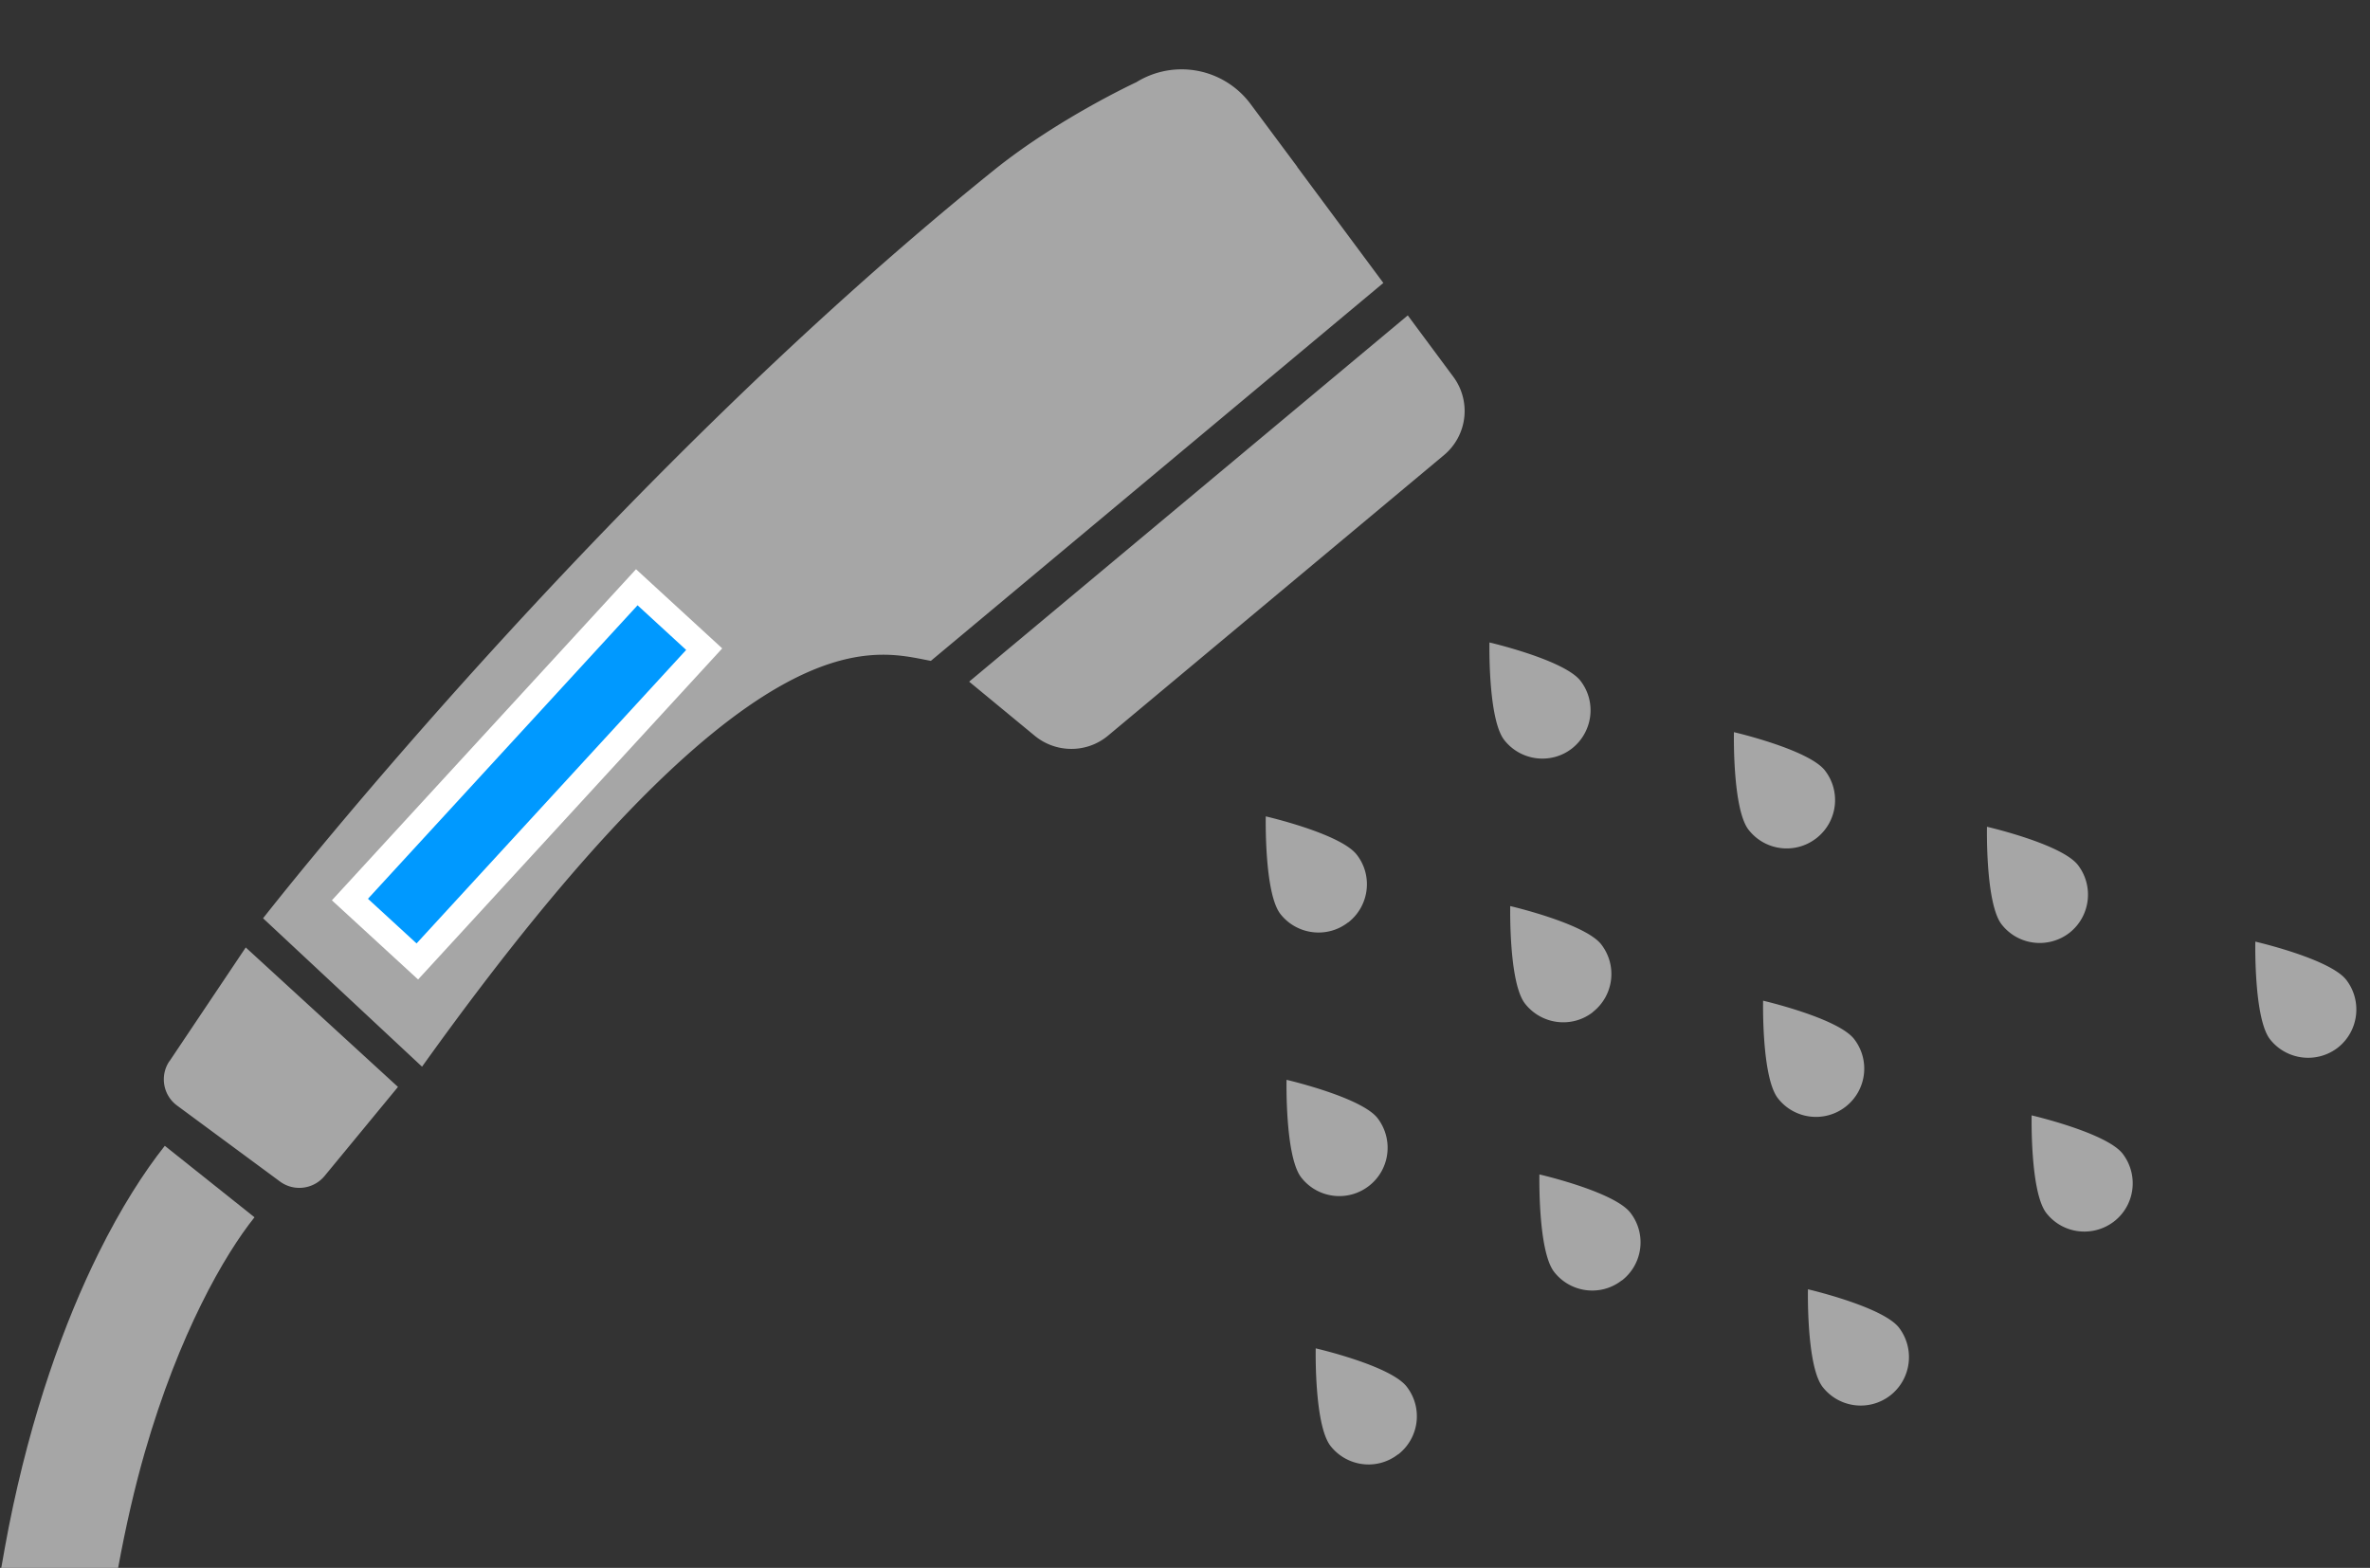
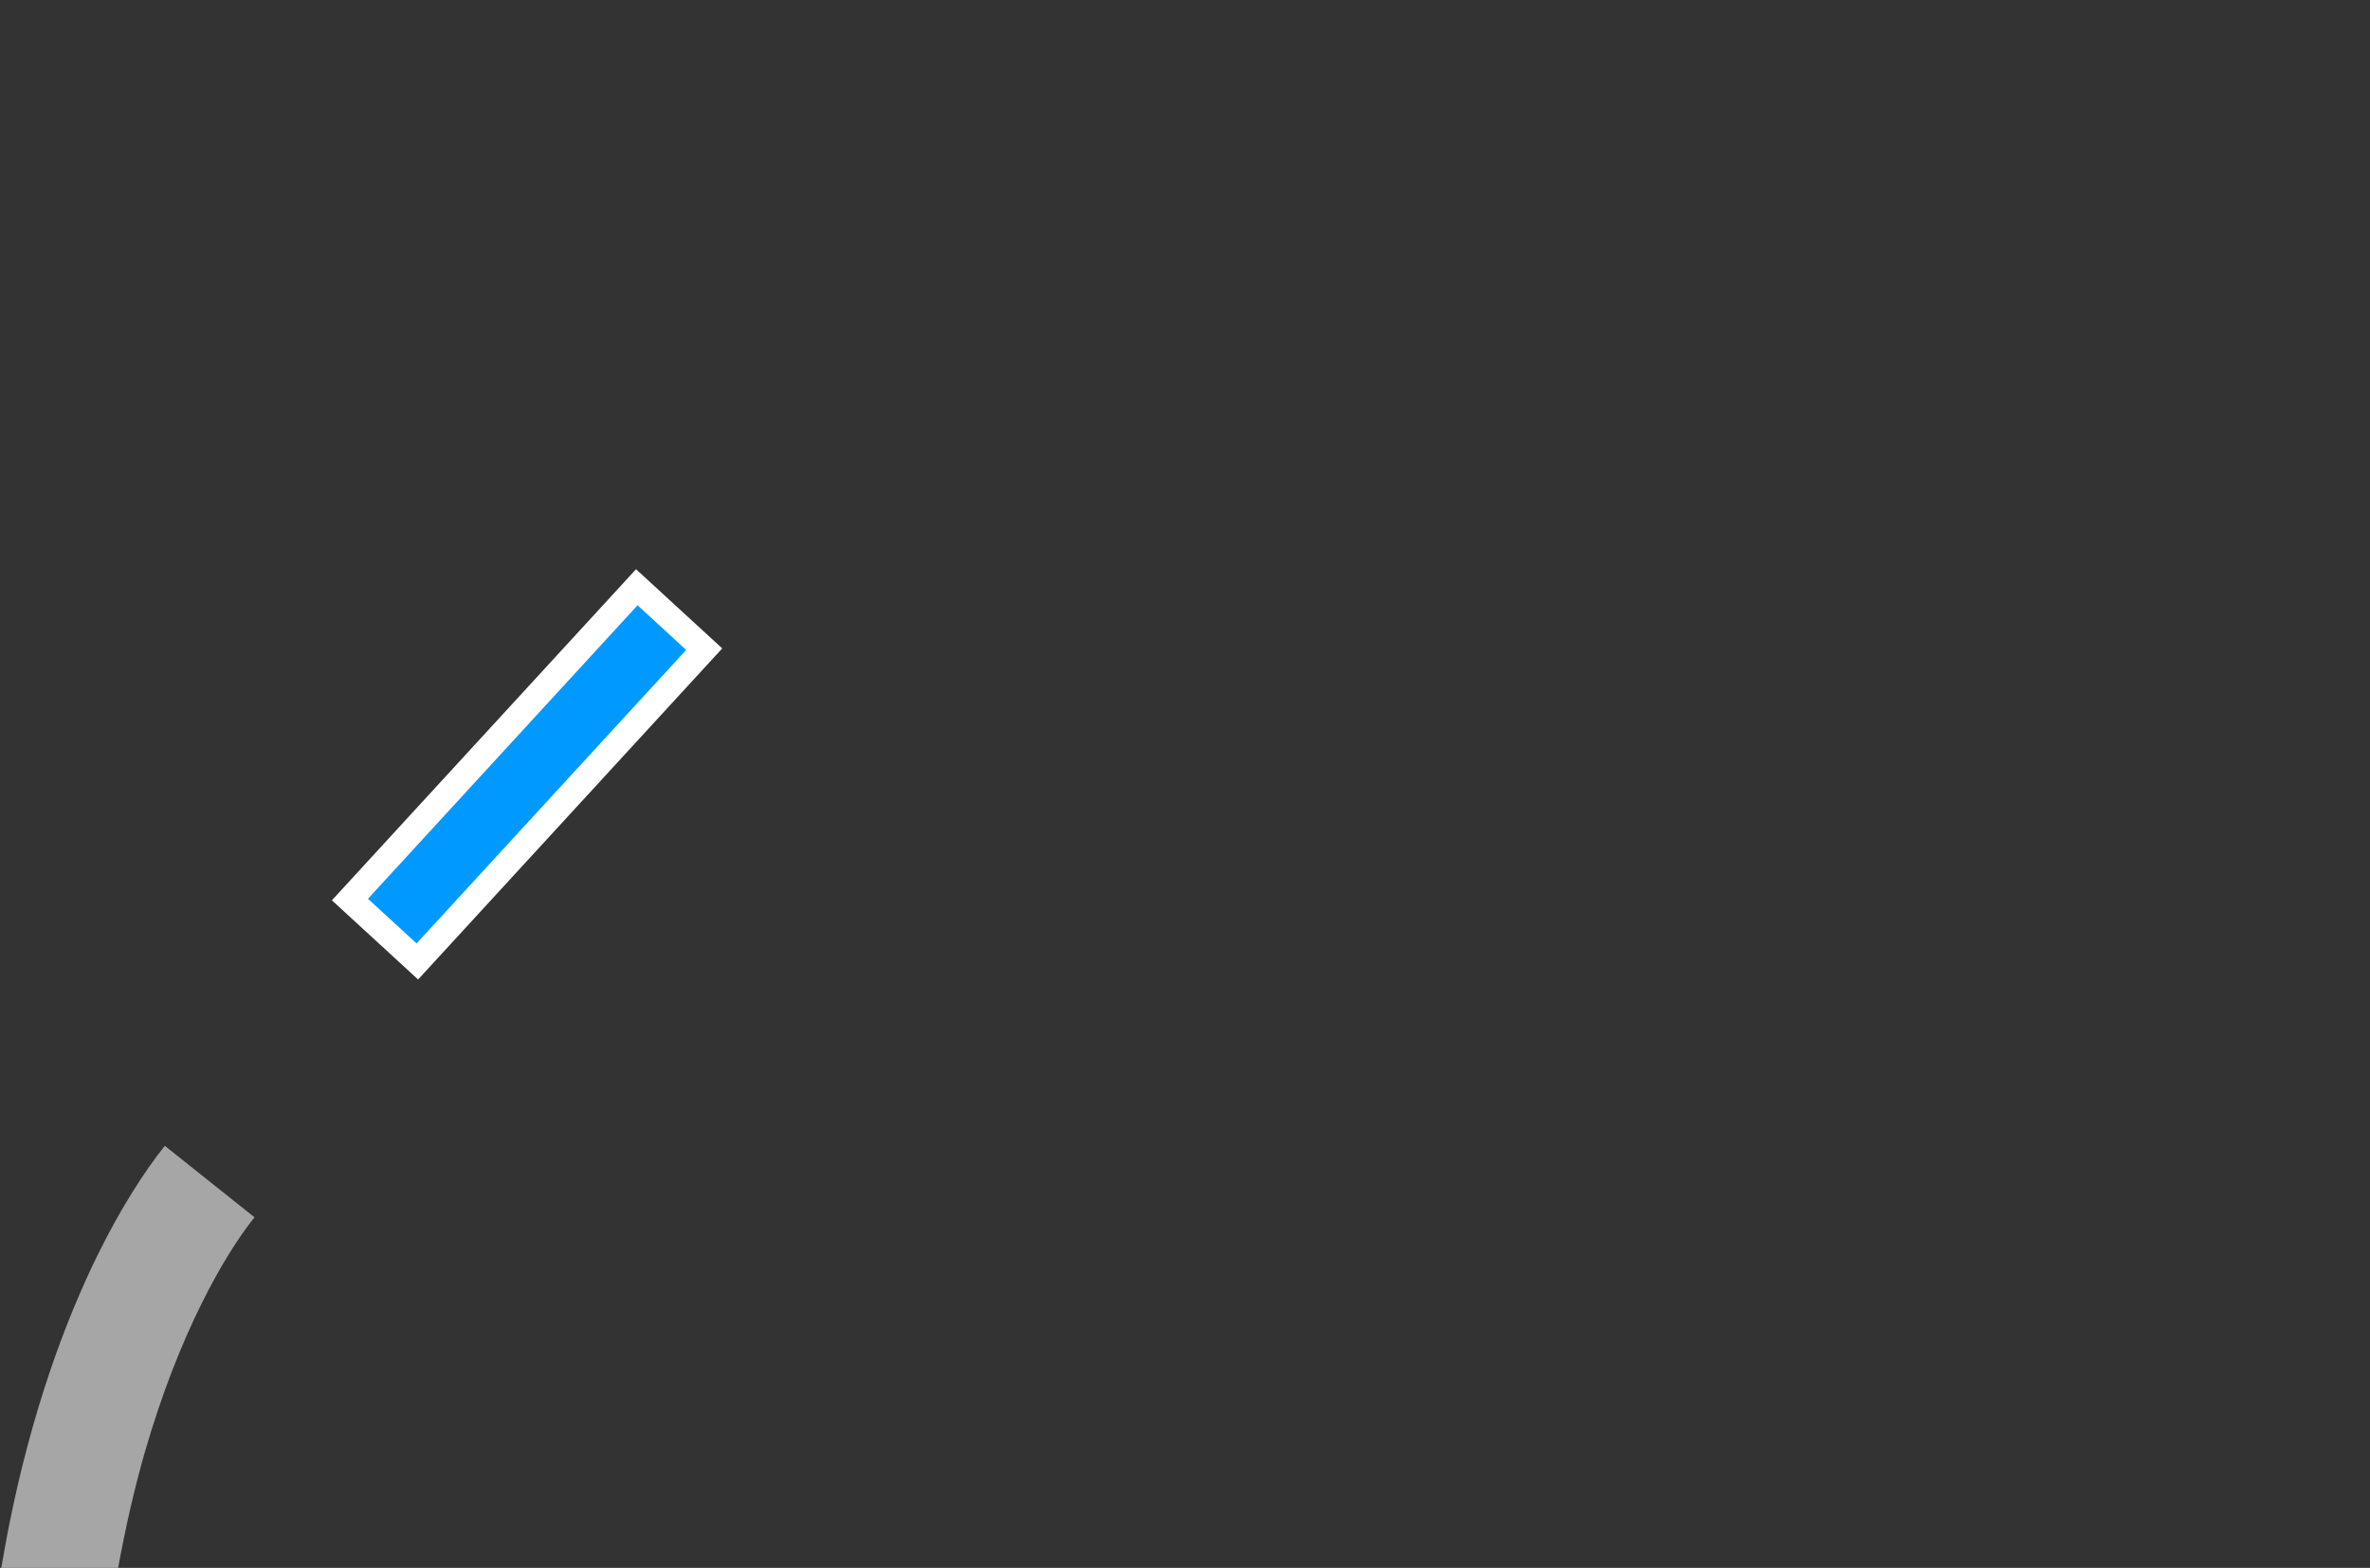
<svg xmlns="http://www.w3.org/2000/svg" id="_イヤー_2" viewBox="0 0 130 86">
  <rect x="0" y="0" width="130" height="86" fill="#333333" stroke="none" />
  <defs>
    <style>.cls-2{fill:#a6a6a6}</style>
  </defs>
  <g id="_ザイン">
-     <path class="cls-2" d="M99.17 70.72s-.09 4.19.8 5.35c.9 1.16 2.56 1.37 3.72.47 1.15-.9 1.36-2.56.47-3.72-.9-1.15-4.99-2.1-4.99-2.1Zm12.27-9.54s-.09 4.19.8 5.35c.9 1.16 2.56 1.36 3.72.47 1.16-.9 1.36-2.56.47-3.72-.9-1.15-4.99-2.1-4.99-2.1Zm17.26-7.43c-.9-1.16-4.99-2.1-4.99-2.1s-.09 4.19.8 5.35c.9 1.15 2.56 1.36 3.72.47 1.15-.9 1.36-2.56.47-3.72ZM76.69 79.78c1.16-.9 1.37-2.56.47-3.72-.9-1.16-4.99-2.1-4.99-2.1s-.09 4.19.81 5.35c.9 1.15 2.56 1.36 3.71.46Zm12.27-9.54c1.16-.9 1.37-2.56.47-3.72-.9-1.16-4.99-2.1-4.99-2.1s-.09 4.2.81 5.35c.9 1.15 2.56 1.36 3.71.46Zm12.27-9.53c1.16-.9 1.37-2.56.47-3.72-.9-1.15-4.99-2.1-4.99-2.1s-.09 4.19.81 5.35c.9 1.16 2.56 1.36 3.71.47ZM73.95 50.6c1.16-.9 1.37-2.57.47-3.72-.9-1.16-4.99-2.1-4.99-2.1s-.09 4.2.8 5.35c.9 1.15 2.56 1.36 3.71.47Zm12.27-9.54c1.15-.9 1.37-2.56.47-3.72-.9-1.15-4.99-2.1-4.99-2.1s-.09 4.19.81 5.35c.9 1.15 2.56 1.36 3.71.47Zm27.29 10.11c1.15-.9 1.36-2.56.47-3.72-.9-1.16-4.99-2.1-4.99-2.1s-.09 4.2.8 5.35c.9 1.16 2.56 1.36 3.72.47ZM75.09 65.05c1.16-.9 1.36-2.56.47-3.72-.9-1.15-4.99-2.1-4.99-2.1s-.09 4.19.8 5.35c.9 1.16 2.56 1.37 3.72.47Zm12.27-9.53c1.16-.9 1.37-2.56.47-3.72-.9-1.15-4.99-2.1-4.99-2.1s-.09 4.2.81 5.35c.9 1.15 2.56 1.37 3.72.47Zm12.27-9.54c1.16-.9 1.37-2.56.47-3.72-.9-1.15-4.99-2.1-4.99-2.1s-.09 4.2.8 5.35c.9 1.16 2.56 1.37 3.72.47ZM71.16 9.15 68.6 5.71a4.714 4.714 0 0 0-6.27-1.2s-4.24 1.96-7.77 4.79C32.82 26.79 14.43 50.37 14.43 50.37l8.72 8.14c18.06-25.23 24.73-22.85 27.91-22.26l24.82-20.73-4.73-6.37Zm6.06 8.15L53.16 37.39l3.6 2.97c1.17.96 2.86.96 4.02-.01l18.43-15.39a3.15 3.15 0 0 0 .51-4.29l-2.5-3.37ZM9.29 58.21c-.53.79-.35 1.86.42 2.43l5.65 4.17c.76.56 1.83.43 2.44-.3l4.03-4.89-8.35-7.65-4.19 6.25Z" />
    <path transform="rotate(42.57 28.904 42.473)" style="fill:#09f;stroke:#fff;stroke-miterlimit:10;stroke-width:1.4px" d="M26.4 30.84h5.02V54.1H26.4z" />
    <path class="cls-2" d="M7.94 79.67c.94-3.26 2.03-5.97 3.1-8.13 1.06-2.15 2.11-3.76 2.92-4.77l-4.92-3.92c-1.15 1.45-2.4 3.4-3.64 5.9-1.86 3.76-3.68 8.76-4.92 15.01C.34 84.49.2 85.24.07 86h6.41c.42-2.29.91-4.42 1.46-6.33Z" />
-     <path id="_スライス_" style="fill:none;opacity:.5" d="M0 0h130v86H0z" />
+     <path id="_スライス_" style="fill:none;opacity:.5" d="M0 0h130v86H0" />
  </g>
</svg>